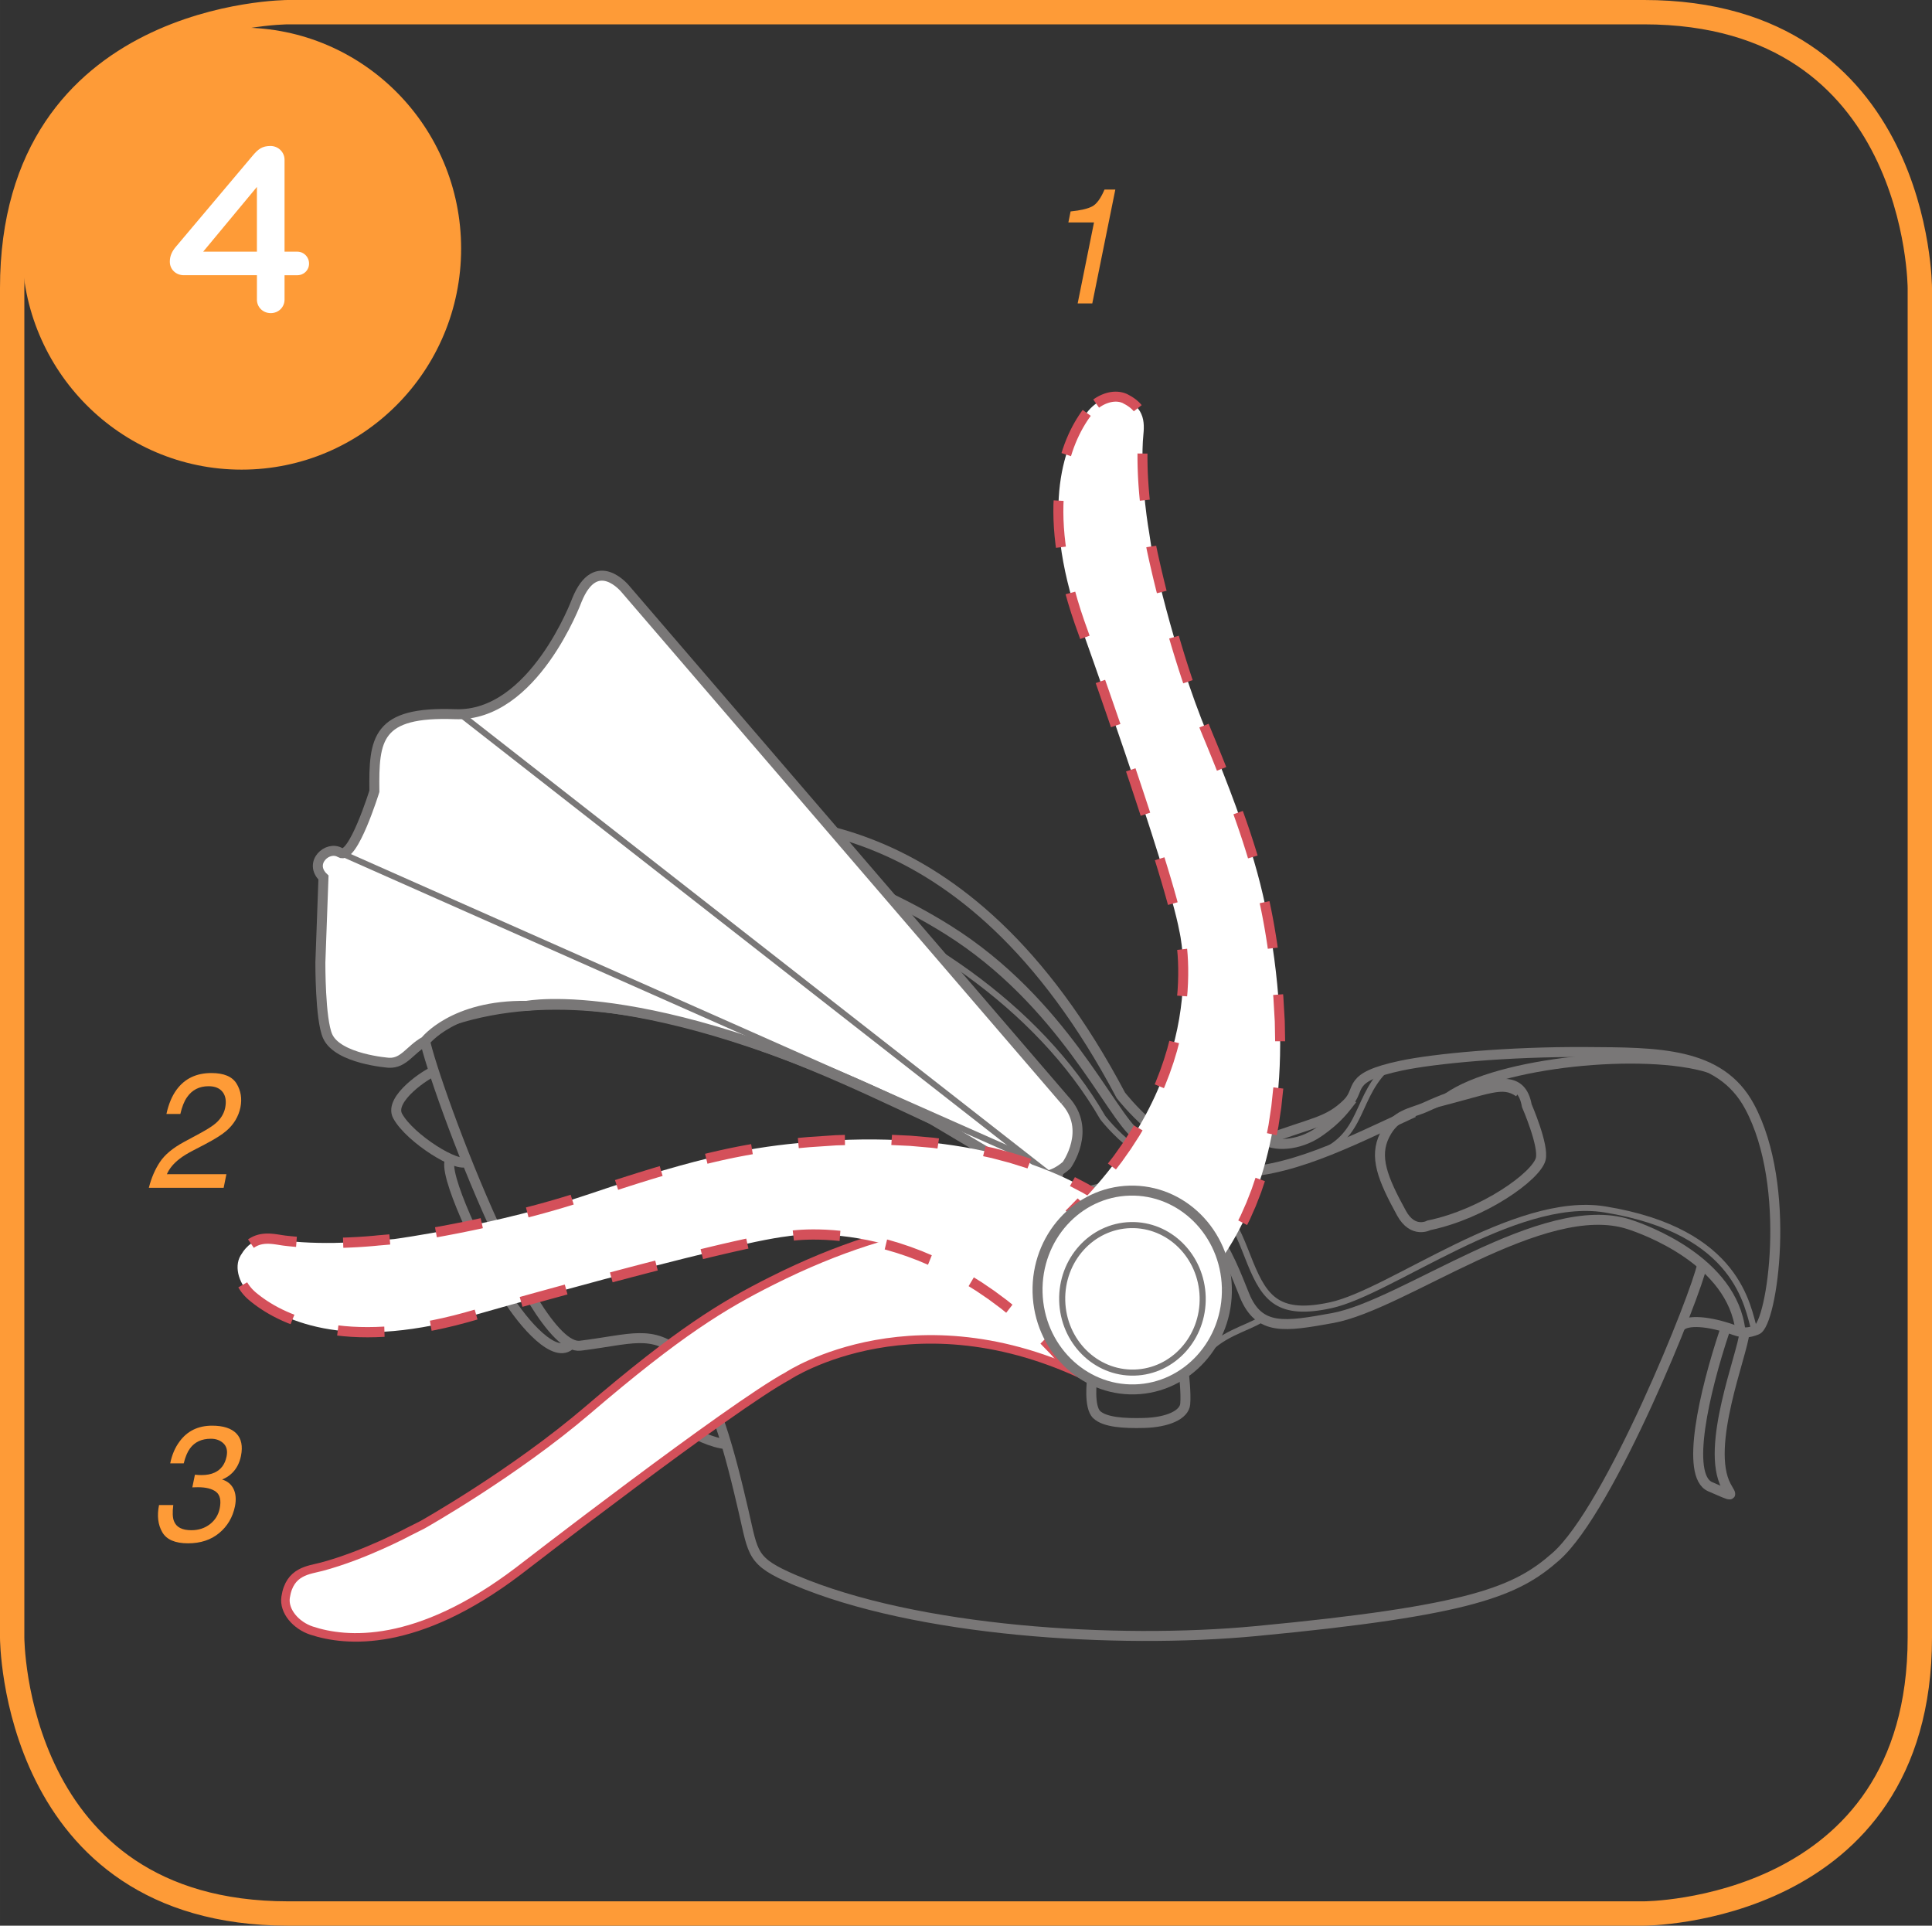
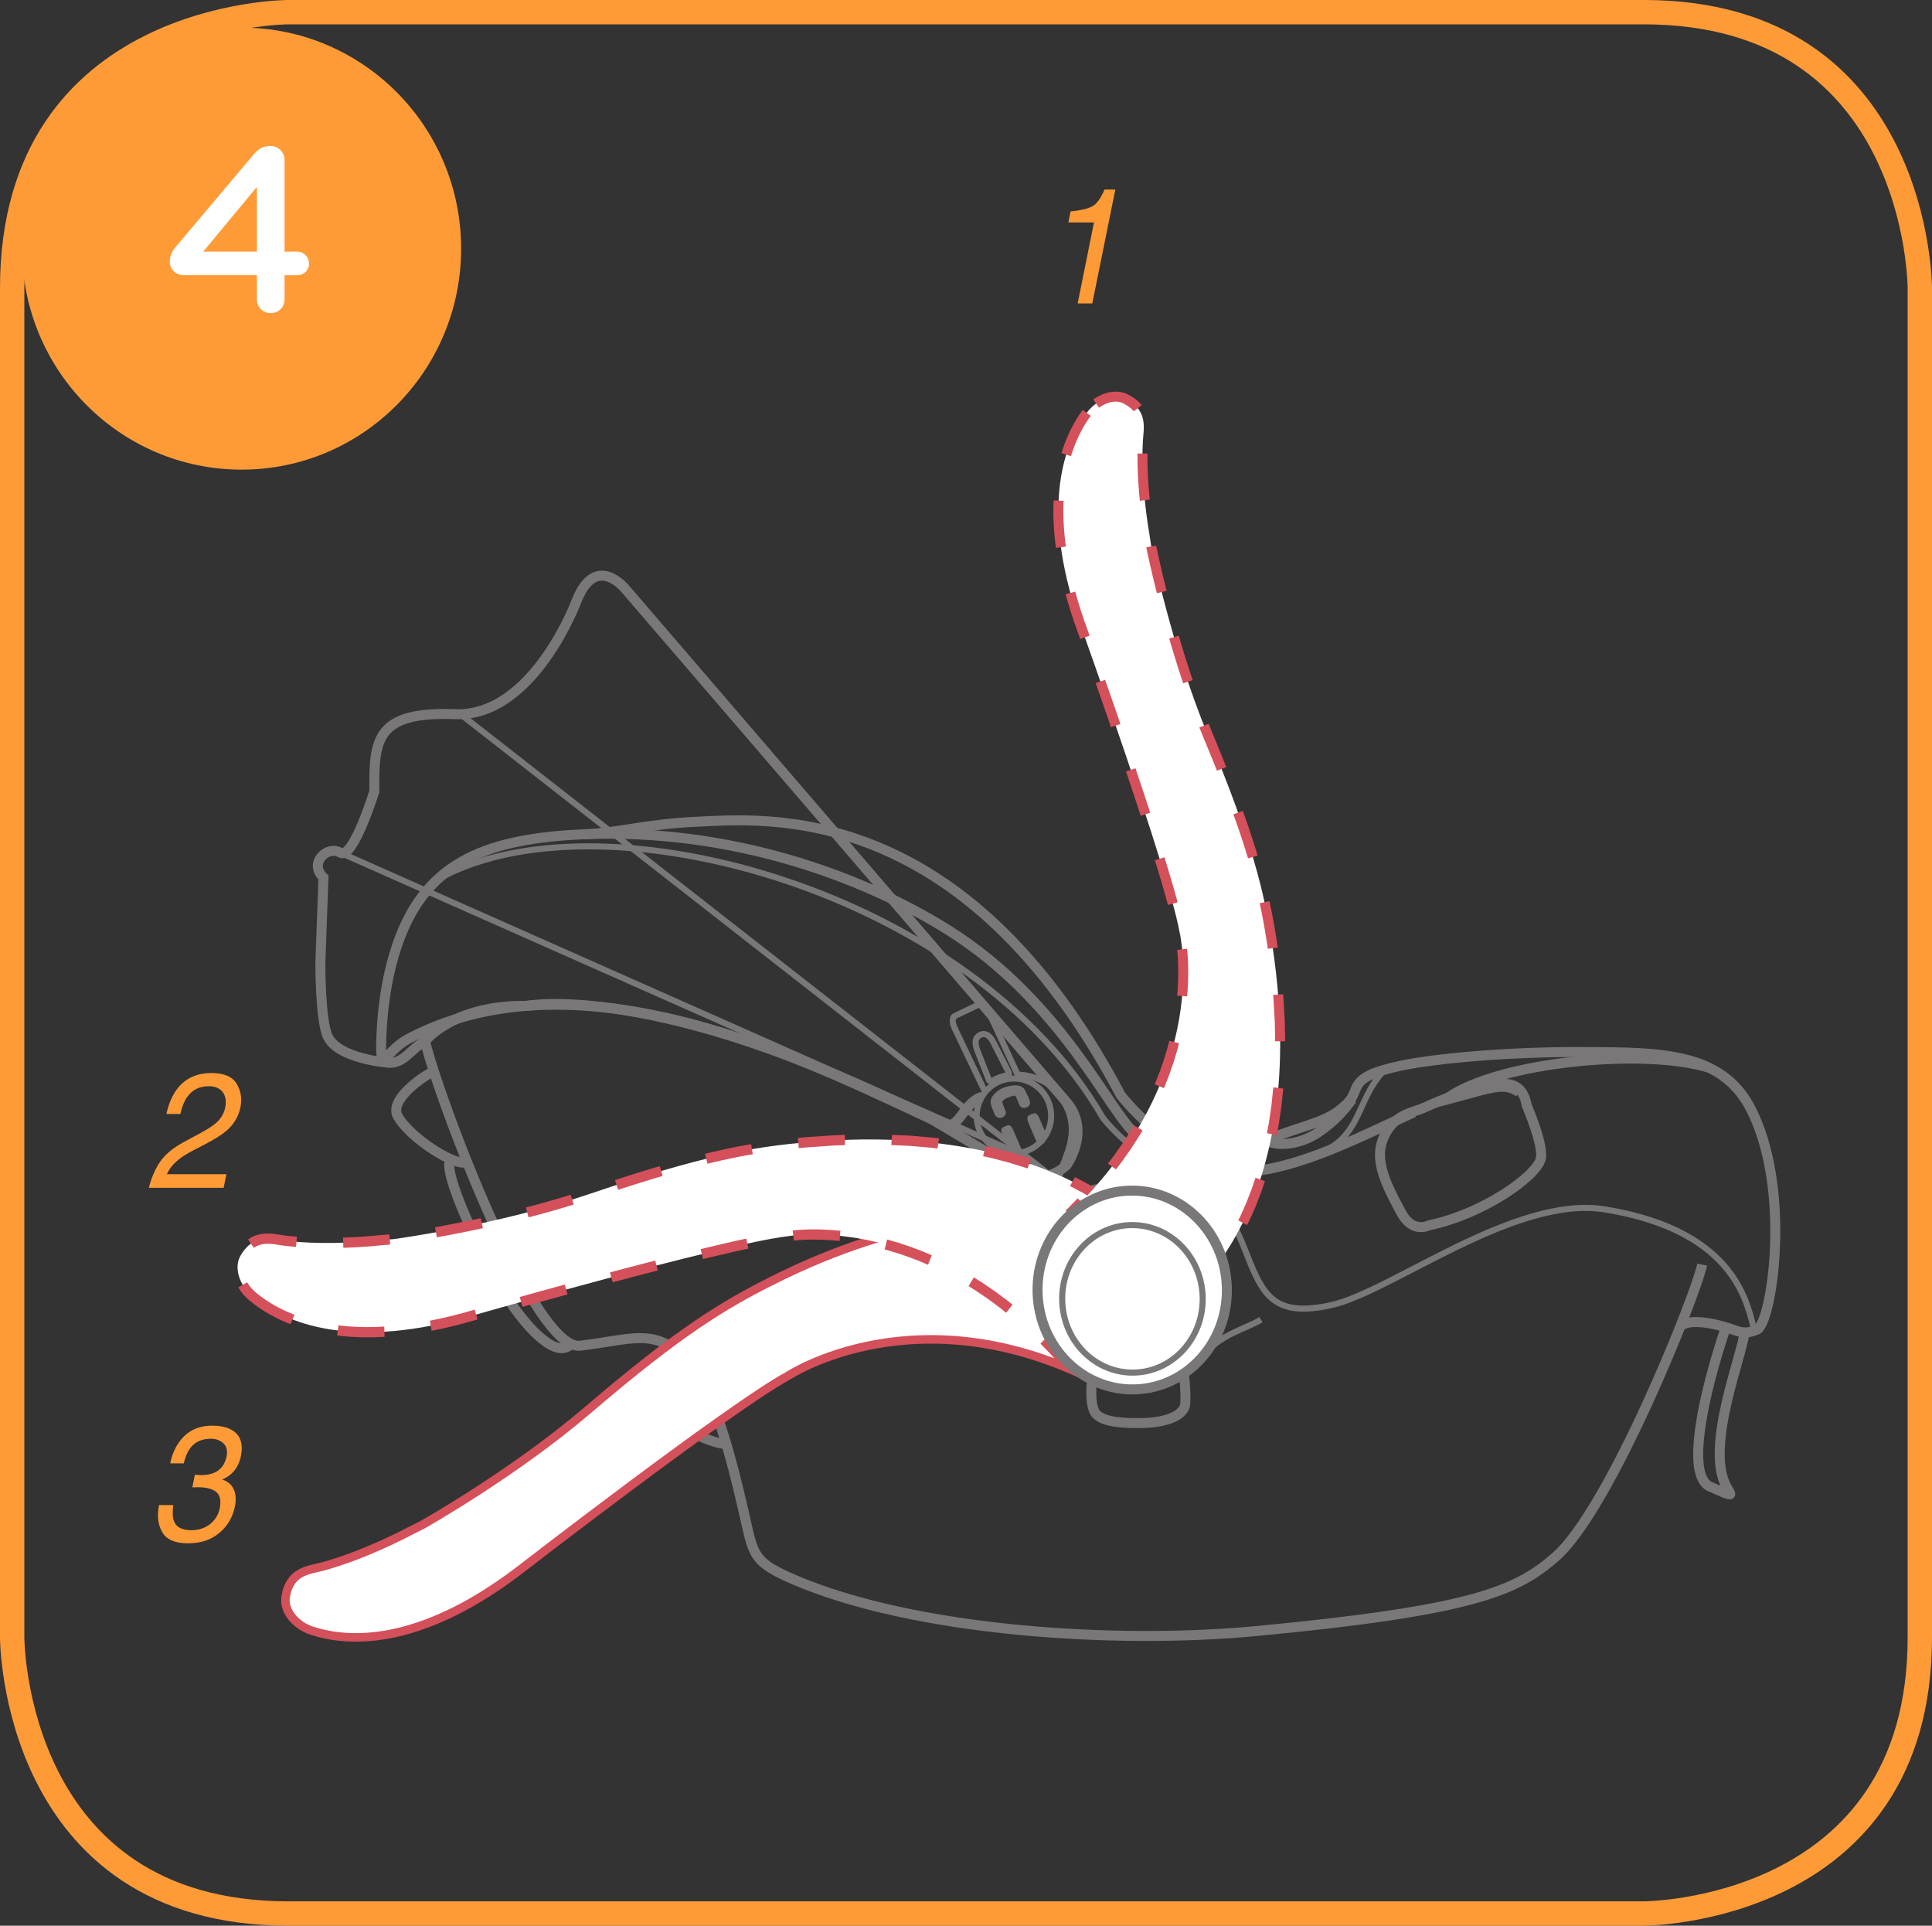
<svg xmlns="http://www.w3.org/2000/svg" xml:space="preserve" width="35mm" height="34.882mm" version="1.1" style="shape-rendering:geometricPrecision; text-rendering:geometricPrecision; image-rendering:optimizeQuality; fill-rule:evenodd; clip-rule:evenodd" viewBox="0 0 1495.67 1490.63">
  <rect x="0" y="0" width="1495.67" height="1490.63" fill="#333333" stroke="none" />
  <defs>
    <style type="text/css">
   
    .str2 {stroke:#D4505A;stroke-width:6.6;stroke-miterlimit:4}
    .str0 {stroke:#797777;stroke-width:7.73;stroke-miterlimit:4}
    .str3 {stroke:#FE9B37;stroke-width:18.85;stroke-miterlimit:4}
    .str1 {stroke:#797777;stroke-width:4.7;stroke-miterlimit:4}
    .fil0 {fill:none;fill-rule:nonzero}
    .fil1 {fill:white;fill-rule:nonzero}
    .fil3 {fill:#FE9B37;fill-rule:nonzero}
    .fil2 {fill:#D4505A;fill-rule:nonzero}
   
  </style>
  </defs>
  <g id="Слой_x0020_1">
    <path class="fil0 str0" d="M760.15 849c-15.44,5.13 -17.11,27.08 -30.95,20.96 -78.32,-34.61 -270.09,-141.17 -412.98,-65.88 -15.97,8.41 -21.65,26.4 -21.17,4.42 0.89,-39.89 8.55,-68.64 16.42,-87.45 22.81,-54.59 67.4,-72.03 139.84,-75.21 113.14,-4.94 215.03,31.72 282.33,73.83 89.32,55.91 125.71,143.03 146.62,159.22 0,0 17.88,16.27 32.28,20.9 14.4,4.63 37.69,7.88 37.69,7.88 46.87,1.18 92.58,-22.92 144.21,-46.57" />
    <path class="fil0 str0" d="M1300.87 1026.74c5.28,-5.25 21.47,-4.4 41.77,2.88 7.31,2.62 11.11,2.18 17.41,-0.24 11.74,-4.49 27.73,-110.89 -5.67,-172.9 -22.87,-42.42 -71.54,-41.76 -126.29,-42.11 -60.9,-0.41 -118.22,5.17 -143.44,10.53 -43.31,9.16 -30.18,18.01 -41.69,29.27 -15.07,14.76 -26.82,14.55 -63.6,28.42" />
    <path class="fil0 str1" d="M1358.15 1029.5c-5.29,-17.26 -11.85,-76.48 -115.78,-93.33 -69.65,-11.29 -165.5,63.99 -212.03,74.16 -40.13,8.76 -50.97,-4.66 -62.34,-32.4 -11.37,-27.76 -20.28,-63.44 -77.98,-64.8 -26.67,-0.63 -22.97,1.71 -46.76,7.31 -6.85,1.63 -16.36,0.98 -21.86,-5.83 -7.4,-9.18 28.57,-41.35 -9.38,-74.85 -2.97,-2.62 -13.43,-7.85 -24.2,-7.85" />
-     <path class="fil0 str1" d="M295.22 815.18c4.12,-3.44 12.02,-13.16 19.85,-17.21 158.01,-81.8 333.98,23.89 412.3,58.51 16.79,7.43 17.75,-11.44 32.2,-16.63" />
    <path class="fil0 str1" d="M343.04 678.43c127.31,-66.32 410.2,13 510.63,186.65 0,0 36.33,48.06 77.13,39.21" />
    <path class="fil0 str1" d="M1072.37 827.76c-25.4,25.63 -15.53,57.17 -63.98,69.5" />
    <path class="fil0 str1" d="M1175.05 846.66c-12.36,-8.34 -20.62,-2.46 -68.34,9.56" />
-     <path class="fil0 str0" d="M1347.36 1030.13c-6.27,-54.05 -74.04,-78.45 -86.31,-82.4 -66.42,-21.49 -174.27,62.64 -229.46,72.57 -36.59,6.59 -56.78,10.19 -68.14,-17.56 -11.37,-27.74 -29.58,-83.33 -89.2,-82.75 -34.19,0.35 -48.77,20.65 -63.42,2.32 -17.65,-22.1 12.65,-51.26 -0.12,-71.54" />
    <path class="fil0 str0" d="M1192.74 897.25c-3.51,13.26 -44.14,42.43 -86.51,51.25 0,0 -12.33,6.85 -21.27,-9.48 -14.79,-26.95 -21.29,-43.61 -13.03,-60.25 8.26,-16.66 21.24,-17.04 31.75,-21.83 13.2,-6.01 22.01,-9.27 38.32,-13.57 16.32,-4.29 35.8,-11.26 39.98,12.48 0,0 13.5,31.06 10.75,41.4" />
    <path class="fil0 str0" d="M1317.75 978.89c-4.61,23.04 -71.16,189.02 -113.31,226.09 -30.21,26.56 -64.17,41.73 -232.44,57.65 -107.7,10.17 -262.98,0.44 -356.85,-39.65 -33.57,-14.34 -31.73,-19.73 -39.49,-53.08 -9.03,-38.79 -23.85,-101.26 -47.58,-121.25 -23.73,-20 -38.99,-11.88 -78.83,-6.96 -39.83,4.91 -124.25,-232.65 -120.86,-241.54" />
    <path class="fil0 str0" d="M562.55 1117.95c-21.77,-1.81 -57.21,-26.17 -56.23,-38.12 0.98,-11.94 6.38,4.1 14.94,4.13 22.55,0.05 22.54,-22.34 22.54,-22.34" />
    <path class="fil0 str0" d="M442.16 1040.26c-12.03,13.44 -37.36,-16.46 -49.52,-36.11 -20.08,-32.41 -51.08,-97.93 -43.85,-106.91" />
    <path class="fil0 str1" d="M762.36 844.69l-23.31 -48.83c-1.99,-4.2 -1.99,-8.4 0.03,-9.35l19.05 -9.08c2,-0.95 5.26,1.68 7.26,5.88l24.12 52.28" />
    <path class="fil0 str1" d="M795.09 853.99c-0.39,1.04 -3.33,2.35 -4.02,0 -0.7,-2.32 -2.79,-7.66 -4.36,-8.14 -2.44,-0.74 -14.31,3.12 -13.1,7.85 0.92,3.58 3.03,7.06 2.68,7.96 -0.47,1.31 -3.2,2.41 -4.22,-0.27 -1.44,-3.71 -3.03,-6.54 -2.79,-9.09 0.23,-2.38 4.57,-7.12 9.8,-8.59 6.2,-1.73 10.84,-1.85 12.38,1.37 1.5,3.12 4.03,7.87 3.63,8.91m5.71 10.07c0.32,-0.12 1.25,1.36 2.08,3.32l5.58 13.07c3.48,-4.91 5.47,-10.96 5.29,-17.44 -0.41,-15.97 -13.66,-28.57 -29.58,-28.14 -15.92,0.41 -28.48,13.69 -28.07,29.65 0.41,15.6 13.08,27.96 28.52,28.13l-6.08 -14.2c-0.83,-1.96 -1.25,-3.67 -0.93,-3.8l3.01 -1.3c0.32,-0.14 1.27,1.34 2.1,3.32l6.67 15.65c6.12,-0.97 11.58,-3.85 15.79,-8l-6.47 -15.14c-0.85,-1.97 -1.27,-3.68 -0.95,-3.82l3.03 -1.29" />
    <path class="fil0 str1" d="M780.23 828.83c2.4,4.29 -0.11,2.82 -5.91,4.99 -6.94,2.59 -6.3,4.07 -8.53,2.71l-9.53 -24.24c-1.66,-5.52 -1.58,-8.88 2.41,-11.09 3.98,-2.22 7.59,0.57 9.97,4.87l11.59 22.76" />
    <path class="fil0 str1" d="M976.19 1021.49c-11.44,7.17 -32.4,11.37 -45.21,28.69" />
    <path class="fil0 str0" d="M335.91 829.42c-4.35,1.01 -35.43,21 -28.05,34.49 9.56,17.49 47.28,40.9 53.56,35.14" />
    <path class="fil1" d="M241.19 1262.22c26.61,8.83 81.47,13.66 160.12,-46.09 0,0 164.34,-127.14 208.66,-151.07 0,0 101.33,-67.34 241.66,5.85l55.82 -87.01c0,0 -101.85,-96.76 -309.68,7.46 -38.23,19.17 -72.23,39.84 -142.58,100.03 -57.54,49.23 -128.17,88.92 -128.17,88.92l-10.57 5.32c0,0 -34.1,18.32 -67.39,27.15 -9.88,2.64 -24.92,3.24 -27.95,23.59 -1.63,10.82 7.99,21.85 20.08,25.86z" />
    <path class="fil0 str2" d="M241.19 1262.22c26.61,8.83 81.47,13.66 160.12,-46.09 0,0 164.34,-127.14 208.66,-151.07 0,0 101.33,-67.34 241.66,5.85l55.82 -87.01c0,0 -101.85,-96.76 -309.68,7.46 -38.23,19.17 -72.23,39.84 -142.58,100.03 -57.54,49.23 -128.17,88.92 -128.17,88.92l-10.57 5.32c0,0 -34.1,18.32 -67.39,27.15 -9.88,2.64 -24.92,3.24 -27.95,23.59 -1.63,10.82 7.99,21.85 20.08,25.86" />
    <path class="fil0 str0" d="M451.31 645.84c23.34,-0.45 49.43,-7.98 86.91,-9.7 54.09,-2.46 208.03,-18.12 329.46,211.71 0,0 37.37,48.11 66.56,40.87 17.41,-4.3 43.07,-7.51 43.07,-7.51 8.41,6.78 28.05,5.77 43.25,-4.63 15.2,-10.39 20.88,-18.86 26.25,-25.69" />
    <path class="fil0 str0" d="M1120.74 849.85c39.5,-27.85 152.08,-38.85 202.43,-23.29" />
    <path class="fil0 str0" d="M1334.98 1030.76c-15.48,46.42 -30.61,111.57 -11.04,120.07 19.55,8.52 16.75,7.62 12.47,-0.33 -16.63,-30.8 12.65,-102.15 14.06,-118.97" />
    <path class="fil0 str0" d="M845.37 1068.15c0,0 -2.64,20.91 3.63,26.87 6.29,5.97 21.14,6.88 36.59,6.47 18.36,-0.48 31.22,-6.3 31.96,-14.7 0.75,-8.41 -1.04,-23.61 -1.04,-23.61" />
    <path class="fil0 str1" d="M930.91 1001.05c0.72,24.81 -21.74,56.14 -51.77,56.92 -30.03,0.79 -56.01,-22.55 -56.84,-54.07" />
-     <path class="fil1" d="M824.33 851.61l-340.01 -395.49c0,0 -22.79,-28.57 -37.76,8.53 0,0 -33.36,90.47 -94.22,88.19 -60.84,-2.27 -63.01,19.05 -62.51,59.66 0,0 -16.58,53.55 -26.41,47.55 -9.82,-5.98 -24.86,7.94 -13,19.24l-2.4 65.8c0,0 -0.23,43.95 5.62,57.02 7.93,17.73 47.38,20.56 47.38,20.56 11.79,0.56 16.31,-10.25 28.07,-16.69 0,0 21.67,-28.25 78.65,-27.35 0,0 99.94,-19.99 313.37,87.69l61.91 36.83c0,0 20.58,18.23 42.64,-1.12 0,0 20.06,-27.51 -1.32,-50.43z" />
    <path class="fil0 str0" d="M824.33 851.61l-340.01 -395.49c0,0 -22.79,-28.57 -37.76,8.53 0,0 -33.36,90.47 -94.22,88.19 -60.84,-2.27 -63.01,19.05 -62.51,59.66 0,0 -16.58,53.55 -26.41,47.55 -9.82,-5.98 -24.86,7.94 -13,19.24l-2.4 65.8c0,0 -0.23,43.95 5.62,57.02 7.93,17.73 47.38,20.56 47.38,20.56 11.79,0.56 16.31,-10.25 28.07,-16.69 0,0 21.67,-28.25 78.65,-27.35 0,0 99.94,-19.99 313.37,87.69l61.91 36.83c0,0 20.58,18.23 42.64,-1.12 0,0 20.06,-27.51 -1.32,-50.43" />
    <line class="fil0 str1" x1="356.46" y1="552.83" x2="811.23" y2="908.26" />
    <line class="fil0 str1" x1="263.41" y1="660.04" x2="795.76" y2="896.15" />
    <path class="fil1" d="M195.27 1003.31c21.39,18.02 70.46,42.77 165.46,16.5 0,0 199.34,-57.09 249.26,-62.88 0,0 112.71,-20.56 215.7,99.17l90.05 -64.4c0,0 -58.63,-127.33 -289.78,-107.59 -42.55,3.63 -81.71,10.23 -169.18,39.99 -71.53,24.35 -151.66,35.04 -151.66,35.04l-11.76 1.01c0,0 -38.38,4.35 -72.51,0.26 -10.13,-1.22 -24.29,-6.21 -34.63,11.52 -5.5,9.44 -0.66,23.22 9.06,31.4z" />
    <path class="fil2" d="M227.93 1017.7l-3 7.32 -2.44 -0.95 -3.82 -1.64 -3.62 -1.7 -3.43 -1.74 -3.25 -1.79 -3.06 -1.81 -2.87 -1.82 -2.7 -1.83 -2.51 -1.82 -2.35 -1.81 -2.18 -1.78 5.1 -6.05 2 1.63 2.16 1.67 2.32 1.68 2.49 1.7 2.67 1.69 2.84 1.69 3.02 1.66 3.21 1.63 3.39 1.59 3.58 1.53 2.44 0.95zm69.56 9.2l0.24 7.91 -6.54 0.29 -6.62 0.1 -6.39 -0.09 -6.15 -0.28 -5.93 -0.46 -5.1 -0.56 0.98 -7.85 4.85 0.53 5.68 0.44 5.91 0.26 6.14 0.09 6.38 -0.1 6.54 -0.29zm62.15 -10.9l2.18 7.61 -0.03 0.01 -8.86 2.34 -8.6 2.05 -8.34 1.77 -1.85 0.35 -1.34 -7.8 1.64 -0.3 8.14 -1.73 8.41 -2 8.68 -2.29 -0.03 0.01zm2.18 7.61l-0.03 0.01 0.13 -0.03 -0.09 0.03zm5.68 -9.84l2.17 7.62 -2.88 0.82 -2.72 0.77 -1.68 0.48 -0.56 0.16 -2.18 -7.61 0.58 -0.17 1.68 -0.48 2.72 -0.77 2.88 -0.82zm69.75 -19.39l2.09 7.63 -2.25 0.61 -9.61 2.63 -9.2 2.53 -8.74 2.41 -5.07 1.41 -2.12 -7.62 5.08 -1.41 8.75 -2.42 9.21 -2.53 9.62 -2.63 2.25 -0.61zm69.98 -18.59l1.99 7.66 -9.67 2.5 -10.67 2.79 -10.65 2.81 -3.98 1.07 -2.04 -7.65 4 -1.07 10.67 -2.82 10.68 -2.79 9.67 -2.5zm70.49 -17l1.68 7.73 -1.58 0.33 -8.5 1.88 -8.99 2.07 -9.43 2.23 -6.65 1.62 -1.88 -7.68 6.68 -1.62 9.47 -2.25 9.05 -2.08 8.56 -1.9 1.58 -0.33zm72.88 -6.07l-0.62 7.89 -5.32 -0.49 -5.59 -0.35 -5.16 -0.18 -4.7 -0.04 -4.22 0.07 -3.72 0.16 -3.21 0.21 -2.65 0.24 -0.78 0.09 -0.94 -7.85 0.94 -0.11 2.83 -0.25 3.38 -0.22 3.91 -0.17 4.43 -0.07 4.9 0.04 5.37 0.19 5.81 0.37 5.32 0.49zm70.76 18.96l-2.94 7.35 -7.71 -3.25 -8.47 -3.2 -8.24 -2.76 -7.99 -2.36 -1.12 -0.29 1.85 -7.69 1.38 0.36 8.26 2.44 8.52 2.86 8.76 3.3 7.71 3.25zm62.46 38.25l-4.85 6.26 -4.23 -3.41 -9.5 -7.06 -9.42 -6.41 -5.97 -3.72 4.05 -6.8 6.24 3.89 9.68 6.6 9.76 7.24 4.23 3.41zm39.57 42.96l4.61 6.44 -5.3 -0.64 -9.58 -10.7 -7.65 -7.9 5.57 -5.62 7.88 8.12 9.78 10.94 -5.3 -0.64zm4.61 6.44l-2.94 2.11 -2.36 -2.74 5.3 0.64zm3.94 -12.55l4.61 6.44 -8.55 6.11 -4.61 -6.44 8.55 -6.11zm58.85 -42.09l4.61 6.44 -29.43 21.05 -4.61 -6.44 29.43 -21.05zm-4.65 -45.56l5.66 -5.53 1.37 1.35 4.86 5.17 4.3 4.93 3.76 4.63 3.24 4.29 2.75 3.89 2.27 3.44 0.7 1.12 -6.79 4.08 -0.58 -0.93 -2.14 -3.24 -2.6 -3.68 -3.08 -4.07 -3.59 -4.42 -4.11 -4.71 -4.65 -4.95 -1.37 -1.35zm-57.82 -41.01l3.83 -6.93 9.59 5.02 9.36 5.45 8.65 5.56 3.89 2.74 -4.7 6.37 -3.61 -2.55 -8.36 -5.37 -9.06 -5.27 -9.59 -5.02zm-67.24 -23.15l1.85 -7.69 6.75 1.47 14 3.7 13.18 4.12 1.42 0.52 -2.86 7.38 -1.09 -0.39 -12.84 -4.01 -13.66 -3.62 -6.75 -1.47zm-71.06 -8.63l0.53 -7.9 14.5 0.68 17.49 1.53 4.4 0.57 -1.18 7.83 -4.06 -0.53 -17.17 -1.5 -14.5 -0.68zm-63.72 1.71l-0.68 -7.89 0 0 21.31 -1.44 7.13 -0.22 0.09 7.91 -6.83 0.21 -21.03 1.42 0 0zm-7.92 0.71l-0.72 -7.88 3.96 -0.37 4 -0.35 0.68 7.89 -3.96 0.35 -3.96 0.37zm-70.69 12.08l-1.86 -7.69 1.41 -0.35 5.12 -1.22 4.98 -1.14 4.85 -1.06 4.73 -0.99 4.62 -0.92 4.51 -0.85 4.43 -0.79 1.02 -0.18 1.28 7.81 -0.94 0.16 -4.35 0.78 -4.44 0.84 -4.55 0.9 -4.66 0.97 -4.79 1.05 -4.91 1.12 -5.06 1.21 -1.41 0.35zm-69.15 20.17l-2.44 -7.53 2.83 -0.93 7.29 -2.34 7.05 -2.22 6.81 -2.11 6.58 -2 4.09 -1.21 2.22 7.6 -4.04 1.2 -6.54 1.98 -6.76 2.1 -7 2.21 -7.24 2.33 -2.83 0.93zm-69.37 21.31l-2 -7.66 1.36 -0.35 6.66 -1.76 6.7 -1.84 6.73 -1.91 6.74 -2 6.41 -1.97 2.37 7.56 -6.5 2 -6.82 2.01 -6.8 1.94 -6.77 1.86 -6.72 1.78 -1.36 0.35zm-70.98 15.46l-1.42 -7.79 1.36 -0.24 4.84 -0.89 5.08 -0.96 5.3 -1.03 5.51 -1.1 5.71 -1.18 5.88 -1.25 1.65 -0.36 1.72 7.73 -1.7 0.37 -5.93 1.26 -5.75 1.18 -5.56 1.12 -5.35 1.03 -5.12 0.97 -4.88 0.9 -1.36 0.24zm-45.17 -1.58l8.38 -0.72 0.68 7.89 -8.38 0.72 -0.78 -7.88 0.11 -0.01zm-0.11 0.01l0.13 -0.02 -0.03 0 -0.11 0.01zm-27.12 9.7l-0.27 -7.91 1.59 -0.05 2.62 -0.1 2.52 -0.12 2.42 -0.12 2.3 -0.12 2.18 -0.14 2.05 -0.14 1.91 -0.13 1.76 -0.14 1.62 -0.13 1.45 -0.12 1.27 -0.11 1.11 -0.11 0.91 -0.09 0.73 -0.08 0.54 -0.06 0.32 -0.03 0.09 -0.01 0.89 7.86 -0.14 0.02 -0.34 0.03 -0.54 0.06 -0.75 0.08 -0.95 0.09 -1.13 0.11 -1.32 0.12 -1.48 0.12 -1.65 0.13 -1.8 0.14 -1.95 0.14 -2.09 0.14 -2.23 0.14 -2.35 0.13 -2.46 0.12 -2.57 0.12 -2.68 0.1 -1.59 0.05zm-45.43 -1.59l0.95 -7.85 -0 0 3.15 0.35 3.18 0.31 2.17 0.18 -0.61 7.89 -2.27 -0.19 -3.29 -0.32 -3.27 -0.37 -0 0zm-23.86 1.62l-4.47 -6.53 0.29 -0.22 1.32 -0.84 1.33 -0.74 1.35 -0.64 1.35 -0.54 1.35 -0.45 1.37 -0.37 1.35 -0.28 1.33 -0.21 1.33 -0.14 1.3 -0.09 1.29 -0.03 1.27 0.01 1.24 0.06 1.22 0.09 1.19 0.11 1.18 0.14 1.14 0.15 1.11 0.16 1.09 0.17 1.05 0.17 1.02 0.16 0.98 0.15 0.93 0.13 0.9 0.12 -0.95 7.85 -1.02 -0.13 -1.04 -0.15 -1.03 -0.16 -1.03 -0.16 -1.04 -0.17 -1.03 -0.16 -1.03 -0.15 -1.04 -0.14 -1.02 -0.12 -1.02 -0.09 -1.02 -0.08 -1 -0.04 -1 -0.01 -0.98 0.03 -0.98 0.06 -0.96 0.11 -0.95 0.15 -0.94 0.2 -0.91 0.24 -0.92 0.31 -0.91 0.36 -0.91 0.43 -0.9 0.5 -0.89 0.57 -0.29 0.22zm1.32 34.34l-5.1 6.05 0 0 -1.01 -0.88 -0.97 -0.91 -0.94 -0.94 -0.9 -0.97 -0.86 -1 -0.82 -1.03 -0.79 -1.06 -0.74 -1.08 -0.71 -1.09 -0.49 -0.83 6.87 -3.93 0.35 0.58 0.56 0.87 0.59 0.85 0.62 0.82 0.66 0.81 0.68 0.8 0.71 0.77 0.74 0.74 0.76 0.72 0.79 0.69 0 0z" />
    <path class="fil1" d="M841.28 319.59c-16.19,21.99 -37.17,71.41 -5.49,162.3 0,0 68.38,190.63 77.23,238.91 0,0 27.24,108.53 -82.86,216.57l68.53 83.64c0,0 120.33,-65.29 86.31,-289.33 -6.24,-41.22 -15.18,-78.96 -49.79,-162.3 -28.3,-68.16 -43.84,-145.58 -43.84,-145.58l-1.73 -11.4c0,0 -6.71,-37.11 -4.9,-70.64 0.54,-9.95 4.51,-24.08 -13.44,-33.02 -9.56,-4.76 -22.66,0.85 -30.03,10.84z" />
    <path class="fil2" d="M829.09 353.14l-7.33 -2.45 1.03 -3.24 1.35 -3.82 1.42 -3.64 1.48 -3.46 1.53 -3.27 1.57 -3.09 1.6 -2.92 1.61 -2.74 1.62 -2.57 1.61 -2.4 1.59 -2.23 6.23 4.59 -1.47 2.05 -1.48 2.21 -1.5 2.38 -1.49 2.53 -1.48 2.71 -1.46 2.88 -1.43 3.05 -1.38 3.23 -1.33 3.4 -1.26 3.59 -1.03 3.24zm-3.93 69.97l-7.67 0.97 -0.32 -2.31 -0.74 -6.66 -0.52 -6.44 -0.32 -6.23 -0.12 -6.02 0.06 -5.8 0.15 -3.32 7.72 0.45 -0.13 3.07 -0.06 5.56 0.11 5.78 0.31 5.99 0.5 6.21 0.72 6.44 0.32 2.31zm14.27 57.47l-7.28 2.62 -0.01 -0.03 -2.84 -8.49 -2.55 -8.25 -1.82 -6.43 7.47 -2.01 1.76 6.24 2.49 8.07 2.79 8.32 -0.01 -0.03zm-7.28 2.62l-0.01 -0.03 -0.02 -0.06 0.03 0.09zm11.38 8.88l-7.29 2.59 -1.13 -3.2 -1.26 -3.53 -0.93 -2.6 -0.57 -1.61 -0.2 -0.54 7.28 -2.62 0.2 0.56 0.57 1.61 0.93 2.6 1.26 3.54 1.13 3.2zm23.86 68.35l-7.32 2.52 -2.66 -7.74 -3.18 -9.19 -3.06 -8.81 -2.91 -8.36 -0.03 -0.07 7.3 -2.56 0.03 0.08 2.92 8.37 3.06 8.82 3.18 9.2 2.66 7.74zm23.04 68.65l-7.35 2.41 -2.06 -6.29 -3.35 -10.18 -3.4 -10.22 -2.56 -7.62 7.33 -2.47 2.56 7.64 3.41 10.24 3.36 10.2 2.06 6.29zm21.22 69.36l-7.45 2.06 -0.75 -2.79 -2.15 -7.62 -2.38 -8.16 -2.59 -8.63 -2.27 -7.39 7.38 -2.29 2.29 7.43 2.61 8.68 2.4 8.22 2.17 7.7 0.75 2.79zm7.36 72.83l-7.72 -0.56 0.33 -3.76 0.35 -6.27 0.15 -5.88 -0.01 -5.47 -0.15 -5.03 -0.26 -4.58 -0.34 -4.11 -0.03 -0.29 7.68 -0.91 0.05 0.47 0.36 4.3 0.27 4.79 0.16 5.25 0.01 5.68 -0.16 6.11 -0.36 6.5 -0.33 3.76zm-17.96 71.07l-7.15 -2.96 0.69 -1.59 3.48 -8.92 3.02 -8.7 2.58 -8.47 1.59 -6.03 7.51 1.85 -1.67 6.3 -2.66 8.74 -3.11 8.98 -3.59 9.2 -0.69 1.59zm-37.14 62.93l-6.23 -4.59 4.55 -5.92 6.92 -9.81 6.26 -9.71 2.37 -4.03 6.74 3.79 -2.53 4.3 -6.44 9.97 -7.1 10.07 -4.55 5.92zm-30.75 29.66l-5.98 4.91 0.28 -5.21 6.83 -6.98 5.63 5.31 -7.05 7.19 0.28 -5.21zm-5.98 4.91l-2.24 -2.73 2.53 -2.48 -0.28 5.21zm22.63 15.41l-5.98 4.91 -16.64 -20.32 5.98 -4.91 16.64 20.32zm45.86 55.96l-5.98 4.91 -22.93 -27.98 5.98 -4.91 22.93 27.98zm44.74 -36.05l6.15 4.69 -3.62 4.93 -4.97 6.24 -4.88 5.64 -4.73 5.07 -4.53 4.51 -1.49 1.38 -5.17 -5.75 1.29 -1.2 4.33 -4.31 4.53 -4.85 4.68 -5.42 4.79 -6 3.62 -4.93zm31.57 -63.48l7.26 2.65 -2.95 8.7 -4.24 10.87 -4.5 10.17 -2.11 4.23 -6.85 -3.6 1.95 -3.91 4.36 -9.85 4.12 -10.56 2.95 -8.7zm13.81 -69.98l7.67 0.97 -1.56 14.73 -2.21 14.68 -1.32 6.73 -7.56 -1.65 1.25 -6.4 2.15 -14.34 1.56 -14.73zm-0.18 -71.48l7.71 -0.6 0.19 1.96 1.1 18.88 0.29 15.59 -7.73 -0.01 -0.29 -15.29 -1.08 -18.58 -0.19 -1.96zm-4.42 -37.93l7.65 -1.16 0 0 0.32 2.41 -7.68 0.89 -0.29 -2.14 0 0zm-6 -33.11l7.56 -1.61 0.5 2.31 0.83 4 0.78 3.96 0.74 3.92 0.71 3.89 0.67 3.88 0.64 3.87 0.62 3.87 0.6 3.87 -7.65 1.16 -0.59 -3.84 -0.61 -3.82 -0.63 -3.82 -0.66 -3.82 -0.7 -3.83 -0.73 -3.86 -0.77 -3.89 -0.81 -3.93 -0.5 -2.31zm-20.33 -68.85l7.28 -2.6 0.35 0.97 2.02 5.71 1.91 5.53 1.8 5.36 1.7 5.2 1.61 5.06 1.52 4.92 0.54 1.8 -7.42 2.18 -0.52 -1.73 -1.5 -4.85 -1.59 -5 -1.68 -5.15 -1.79 -5.3 -1.89 -5.48 -1.99 -5.66 -0.35 -0.97zm-23.21 -59.44l7.15 -2.97 0 0 3.18 7.69 3.03 7.44 2.89 7.19 1.39 3.53 -7.2 2.83 -1.38 -3.5 -2.87 -7.16 -3.02 -7.4 -3.17 -7.67 0 0zm-3.15 -7.78l7.18 -2.87 0.52 1.32 2.6 6.37 -7.15 2.97 -2.63 -6.46 -0.52 -1.32zm-23.36 -68.85l7.43 -2.16 0.06 0.22 1.75 5.94 1.83 6.06 1.91 6.16 1.99 6.25 2.07 6.32 1.15 3.41 -7.32 2.5 -1.17 -3.47 -2.09 -6.38 -2 -6.31 -1.93 -6.21 -1.85 -6.11 -1.77 -5.99 -0.06 -0.22zm-17.58 -69.85l7.65 -1.16 -0.03 -0.18 0.05 0.21 0.13 0.65 0.23 1.06 0.31 1.48 0.4 1.87 0.49 2.24 0.58 2.6 0.67 2.94 0.75 3.27 0.84 3.58 0.92 3.87 1.01 4.15 1.09 4.41 0.48 1.9 -7.5 1.91 -0.49 -1.93 -1.1 -4.45 -1.02 -4.18 -0.93 -3.91 -0.84 -3.61 -0.76 -3.29 -0.68 -2.97 -0.59 -2.63 -0.49 -2.26 -0.41 -1.89 -0.32 -1.5 -0.23 -1.11 -0.14 -0.67 -0.05 -0.23 -0.03 -0.18zm0.03 0.18l-0.03 -0.14 -0 -0.04 0.03 0.18zm-0.15 -0.99l7.65 -1.16 0.12 0.81 -7.65 1.16 -0.12 -0.81zm-6.85 -72.56l7.73 0.08 0 0.2 -0.01 3.12 0.03 3.12 0.06 3.1 0.09 3.09 0.12 3.05 0.15 3.01 0.18 2.97 0.2 2.92 0.21 2.86 0.24 2.79 0.24 2.72 0.26 2.64 0.01 0.06 -7.69 0.83 -0.01 -0.11 -0.26 -2.69 -0.25 -2.77 -0.24 -2.85 -0.22 -2.92 -0.2 -2.98 -0.18 -3.04 -0.15 -3.09 -0.12 -3.13 -0.1 -3.16 -0.06 -3.19 -0.03 -3.21 0.01 -3.22 0 -0.2zm-11 -38.81l3.45 -6.92 0 0 1.77 0.94 1.66 0.98 1.54 1.02 1.43 1.06 1.32 1.1 1.21 1.13 1.11 1.18 0.75 0.9 -6.09 4.77 -0.44 -0.52 -0.79 -0.82 -0.88 -0.82 -0.98 -0.82 -1.09 -0.8 -1.21 -0.8 -1.33 -0.78 -1.47 -0.77 0 0zm-18.75 3.32l-4.5 -6.3 0.07 -0.05 1.05 -0.72 1.06 -0.68 1.09 -0.64 1.11 -0.6 1.12 -0.55 1.13 -0.5 1.15 -0.47 1.16 -0.42 1.17 -0.37 1.18 -0.32 1.19 -0.26 1.19 -0.21 1.21 -0.15 1.21 -0.1 1.21 -0.03 1.21 0.03 1.21 0.09 1.19 0.15 1.2 0.23 1.18 0.29 1.18 0.37 1.14 0.44 1.13 0.52 -3.45 6.92 -0.68 -0.31 -0.71 -0.27 -0.71 -0.23 -0.73 -0.18 -0.75 -0.14 -0.77 -0.1 -0.79 -0.06 -0.8 -0.02 -0.81 0.03 -0.83 0.06 -0.84 0.11 -0.85 0.15 -0.86 0.19 -0.86 0.23 -0.86 0.27 -0.87 0.31 -0.87 0.35 -0.87 0.39 -0.86 0.42 -0.85 0.46 -0.84 0.5 -0.84 0.54 -0.82 0.56 -0.07 0.05z" />
    <path class="fil1" d="M949.78 996.66c1.12,42.48 -30.78,77.77 -71.26,78.84 -40.46,1.06 -74.17,-32.52 -75.28,-75 -1.1,-42.5 30.8,-77.79 71.26,-78.85 40.46,-1.06 74.17,32.52 75.28,75z" />
    <path class="fil0 str0" d="M949.78 996.66c1.12,42.48 -30.78,77.77 -71.26,78.84 -40.46,1.06 -74.17,-32.52 -75.28,-75 -1.1,-42.5 30.8,-77.79 71.26,-78.85 40.46,-1.06 74.17,32.52 75.28,75" />
    <path class="fil0 str1" d="M931.06 1003.99c0.83,31.52 -22.84,57.72 -52.89,58.51 -30.03,0.78 -55.04,-24.14 -55.85,-55.66 -0.83,-31.54 22.84,-57.72 52.87,-58.51 30.03,-0.79 55.04,24.12 55.87,55.66" />
    <path class="fil0 str3" d="M223.09 9.42c0,0 -213.67,0 -213.67,213.67l0 1044.44c0,0 0,213.68 213.67,213.68l1049.49 0c0,0 213.67,0 213.67,-213.68l0 -1044.44c0,0 0,-213.67 -213.67,-213.67l-1049.49 0z" />
    <path class="fil3" d="M187.04 363.54c93.86,0 169.94,-76.6 169.94,-171.09 0,-94.48 -76.08,-171.07 -169.94,-171.07 -93.86,0 -169.95,76.6 -169.95,171.07 0,94.49 76.09,171.09 169.95,171.09z" />
    <path class="fil1" d="M198.89 231.88c0,5.95 4.72,10.51 10.72,10.51 5.95,0 10.67,-4.56 10.67,-10.51l0 -18.82 9.74 0c5.28,0 9.23,-3.95 9.23,-9.03 0,-5.08 -3.95,-9.23 -9.23,-9.23l-9.74 0 0 -71.13c0,-5.95 -4.92,-10.67 -10.87,-10.67 -6.51,0 -9.59,2.56 -13.59,7.23l-59.48 70.56c-3.28,3.79 -4.87,7.44 -4.87,11.79 0,6.1 4.87,10.46 10.82,10.46l56.61 0 0 18.82zm-41.59 -37.08l41.59 -50.1 0 50.1 -41.59 0z" />
    <path class="fil3" d="M123.1 1165.03l11.04 0c-0.72,5.74 -0.51,9.91 0.55,12.49 1.81,4.67 6.29,7 13.47,7 5.57,0 10.39,-1.58 14.4,-4.7 4,-3.12 6.5,-7.18 7.52,-12.14 1.23,-6.1 0.3,-10.37 -2.73,-12.81 -3.08,-2.41 -7.76,-3.63 -14.09,-3.63 -0.72,0 -1.44,0 -2.15,0.04 -0.72,0.03 -1.47,0.03 -2.22,0.07l2.01 -9.8c1.06,0.11 1.95,0.18 2.7,0.22 0.76,0.03 1.57,0.07 2.43,0.07 3.93,0 7.35,-0.65 10.19,-1.97 4.89,-2.29 7.97,-6.42 9.17,-12.38 0.92,-4.41 0.1,-7.79 -2.39,-10.19 -2.53,-2.41 -5.78,-3.59 -9.74,-3.59 -7.08,0 -12.45,2.47 -16.14,7.43 -2.02,2.73 -3.66,6.6 -4.88,11.63l-10.47 0c1.33,-6.6 3.73,-12.2 7.18,-16.83 5.98,-8.22 14.4,-12.35 25.26,-12.35 8.58,0 14.84,2.01 18.77,6.03 3.9,4.02 5.09,9.84 3.56,17.45 -1.13,5.45 -3.45,9.87 -6.91,13.24 -2.15,2.12 -4.72,3.77 -7.69,4.95 4.14,1.26 7.11,3.73 8.89,7.36 1.75,3.66 2.12,8.15 1.06,13.43 -1.75,8.44 -5.78,15.33 -12.17,20.64 -6.39,5.31 -14.43,7.97 -24.17,7.97 -9.98,0 -16.61,-2.87 -19.93,-8.62 -3.32,-5.74 -4.17,-12.74 -2.5,-21z" />
    <path class="fil3" d="M142.13 884.14l12.68 -6.85c5.71,-3.09 9.81,-5.71 12.31,-7.9 3.86,-3.41 6.26,-7.36 7.18,-11.77 1.06,-5.13 0.41,-9.23 -1.91,-12.28 -2.36,-3.02 -5.98,-4.52 -10.87,-4.52 -7.29,0 -12.89,2.87 -16.82,8.65 -2.15,3.09 -3.83,7.36 -5.09,12.85l-10.77 0c1.68,-7.72 4.31,-14 7.9,-18.85 6.32,-8.58 15.28,-12.85 26.9,-12.85 9.68,0 16.17,2.73 19.52,8.22 3.32,5.49 4.31,11.59 2.98,18.31 -1.47,7.07 -5.06,13.14 -10.84,18.16 -3.32,2.91 -8.96,6.46 -16.89,10.62l-9.02 4.7c-4.31,2.23 -7.76,4.34 -10.36,6.39 -4.68,3.59 -7.97,7.57 -9.85,11.92l46.08 0 -2.12 10.52 -57.92 0c1.95,-7.65 4.79,-14.29 8.55,-19.92 3.73,-5.64 9.85,-10.77 18.36,-15.4z" />
    <path class="fil3" d="M827.09 172.18l1.71 -8.51c7.83,-0.79 13.44,-2.12 16.82,-3.95 3.39,-1.83 6.53,-6.14 9.44,-12.99l8.38 0 -17.84 88.16 -11.32 0 12.65 -62.71 -19.83 0z" />
  </g>
</svg>